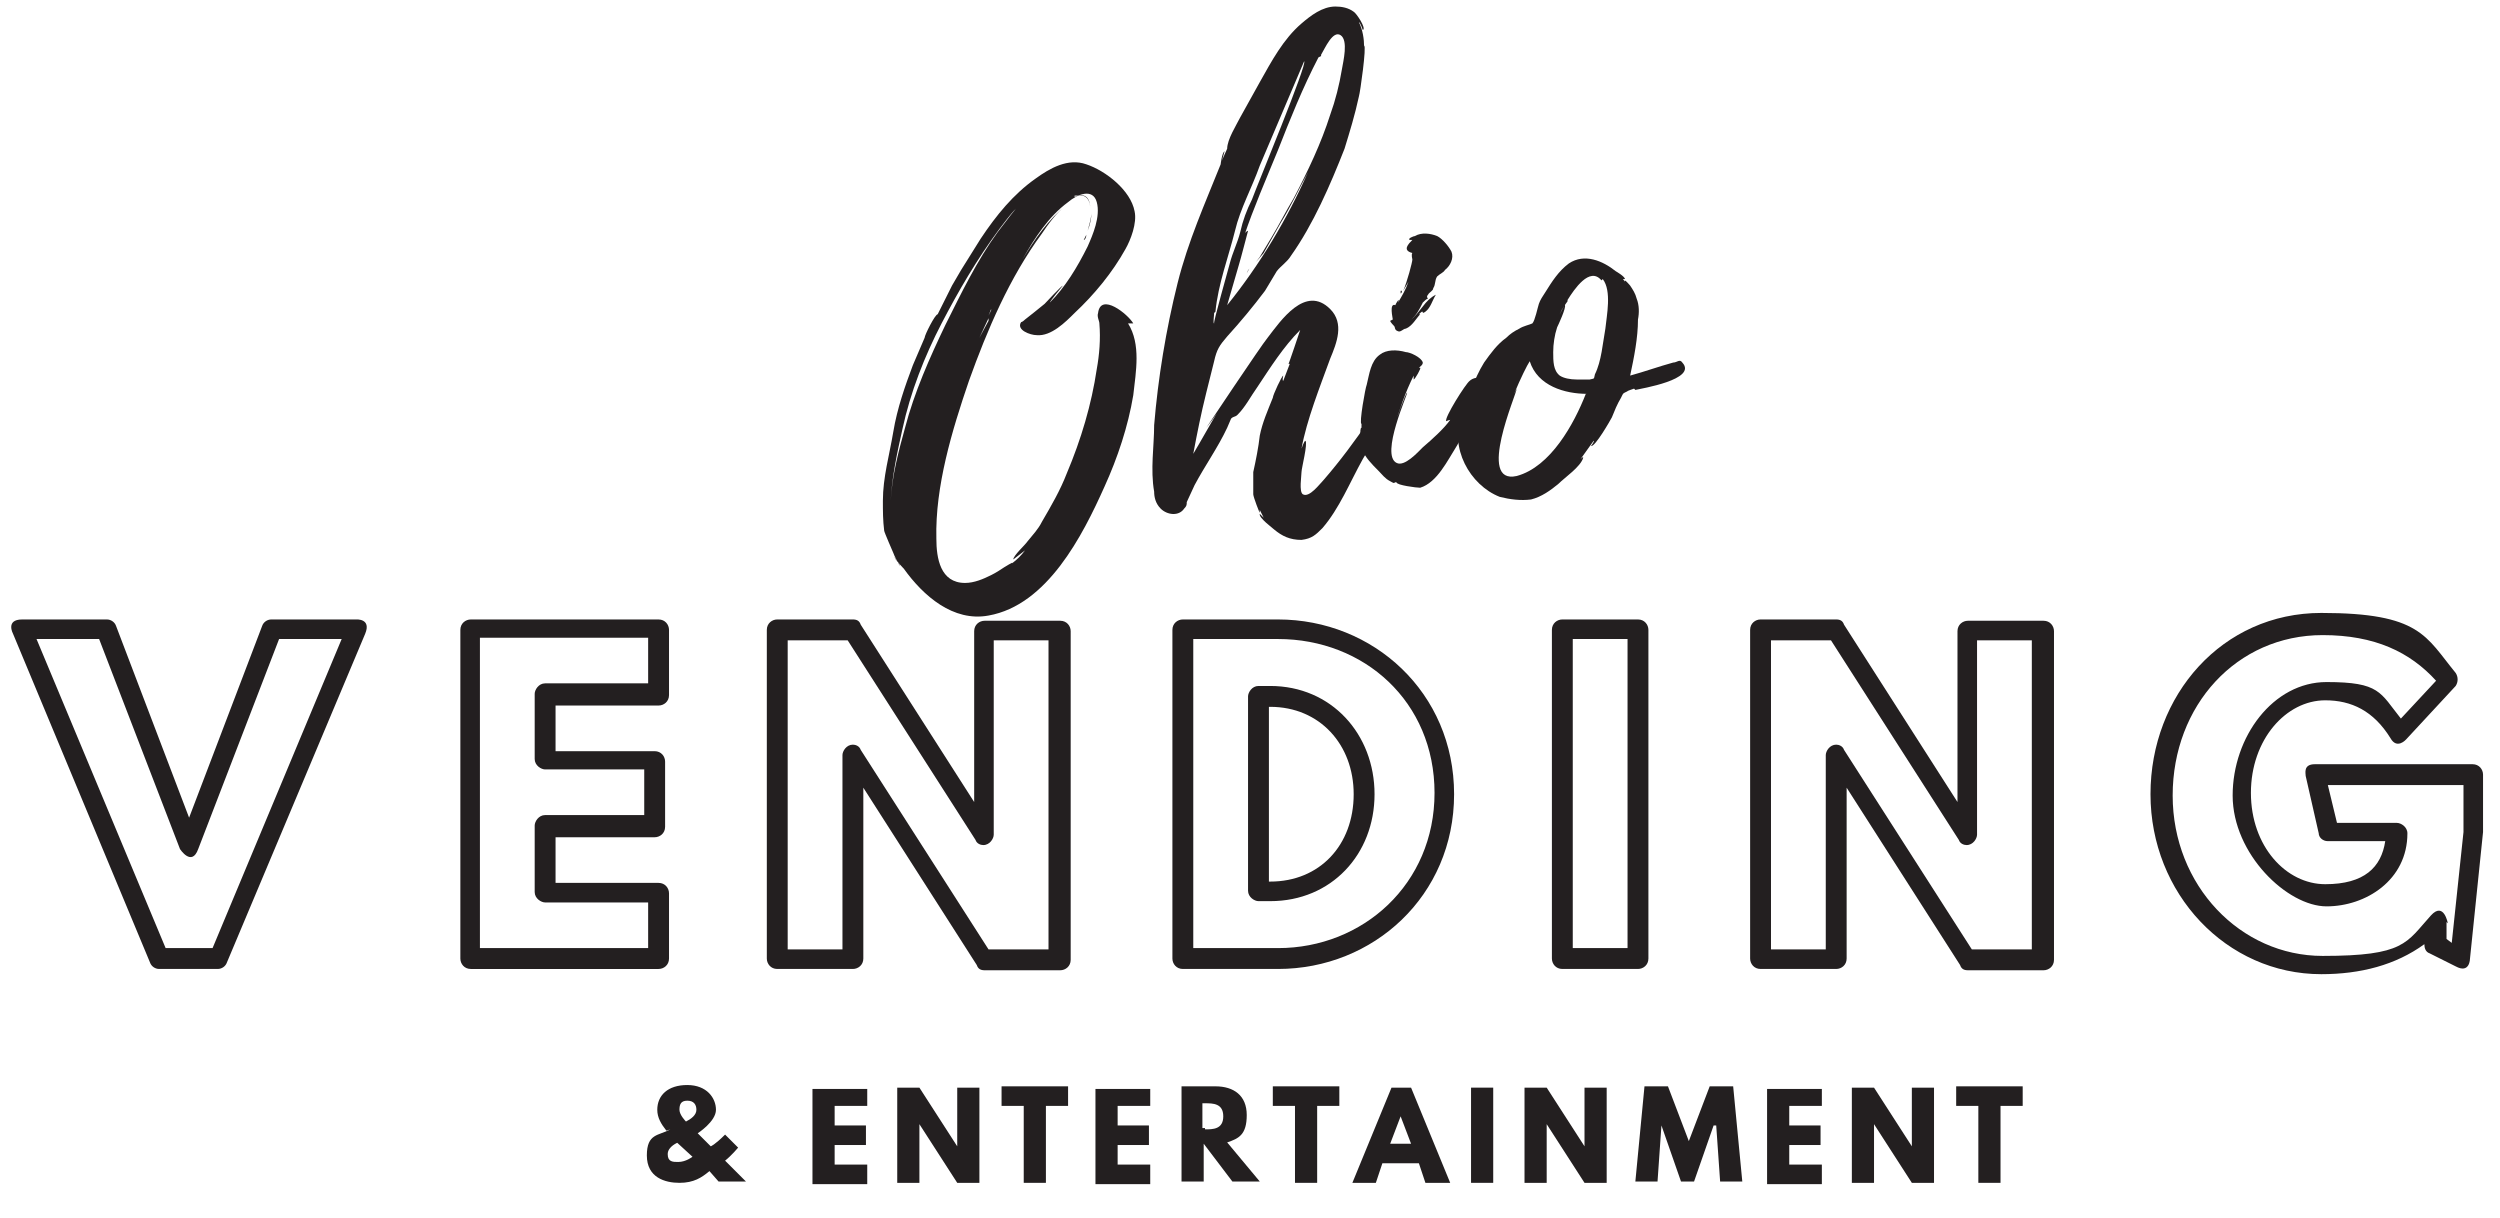
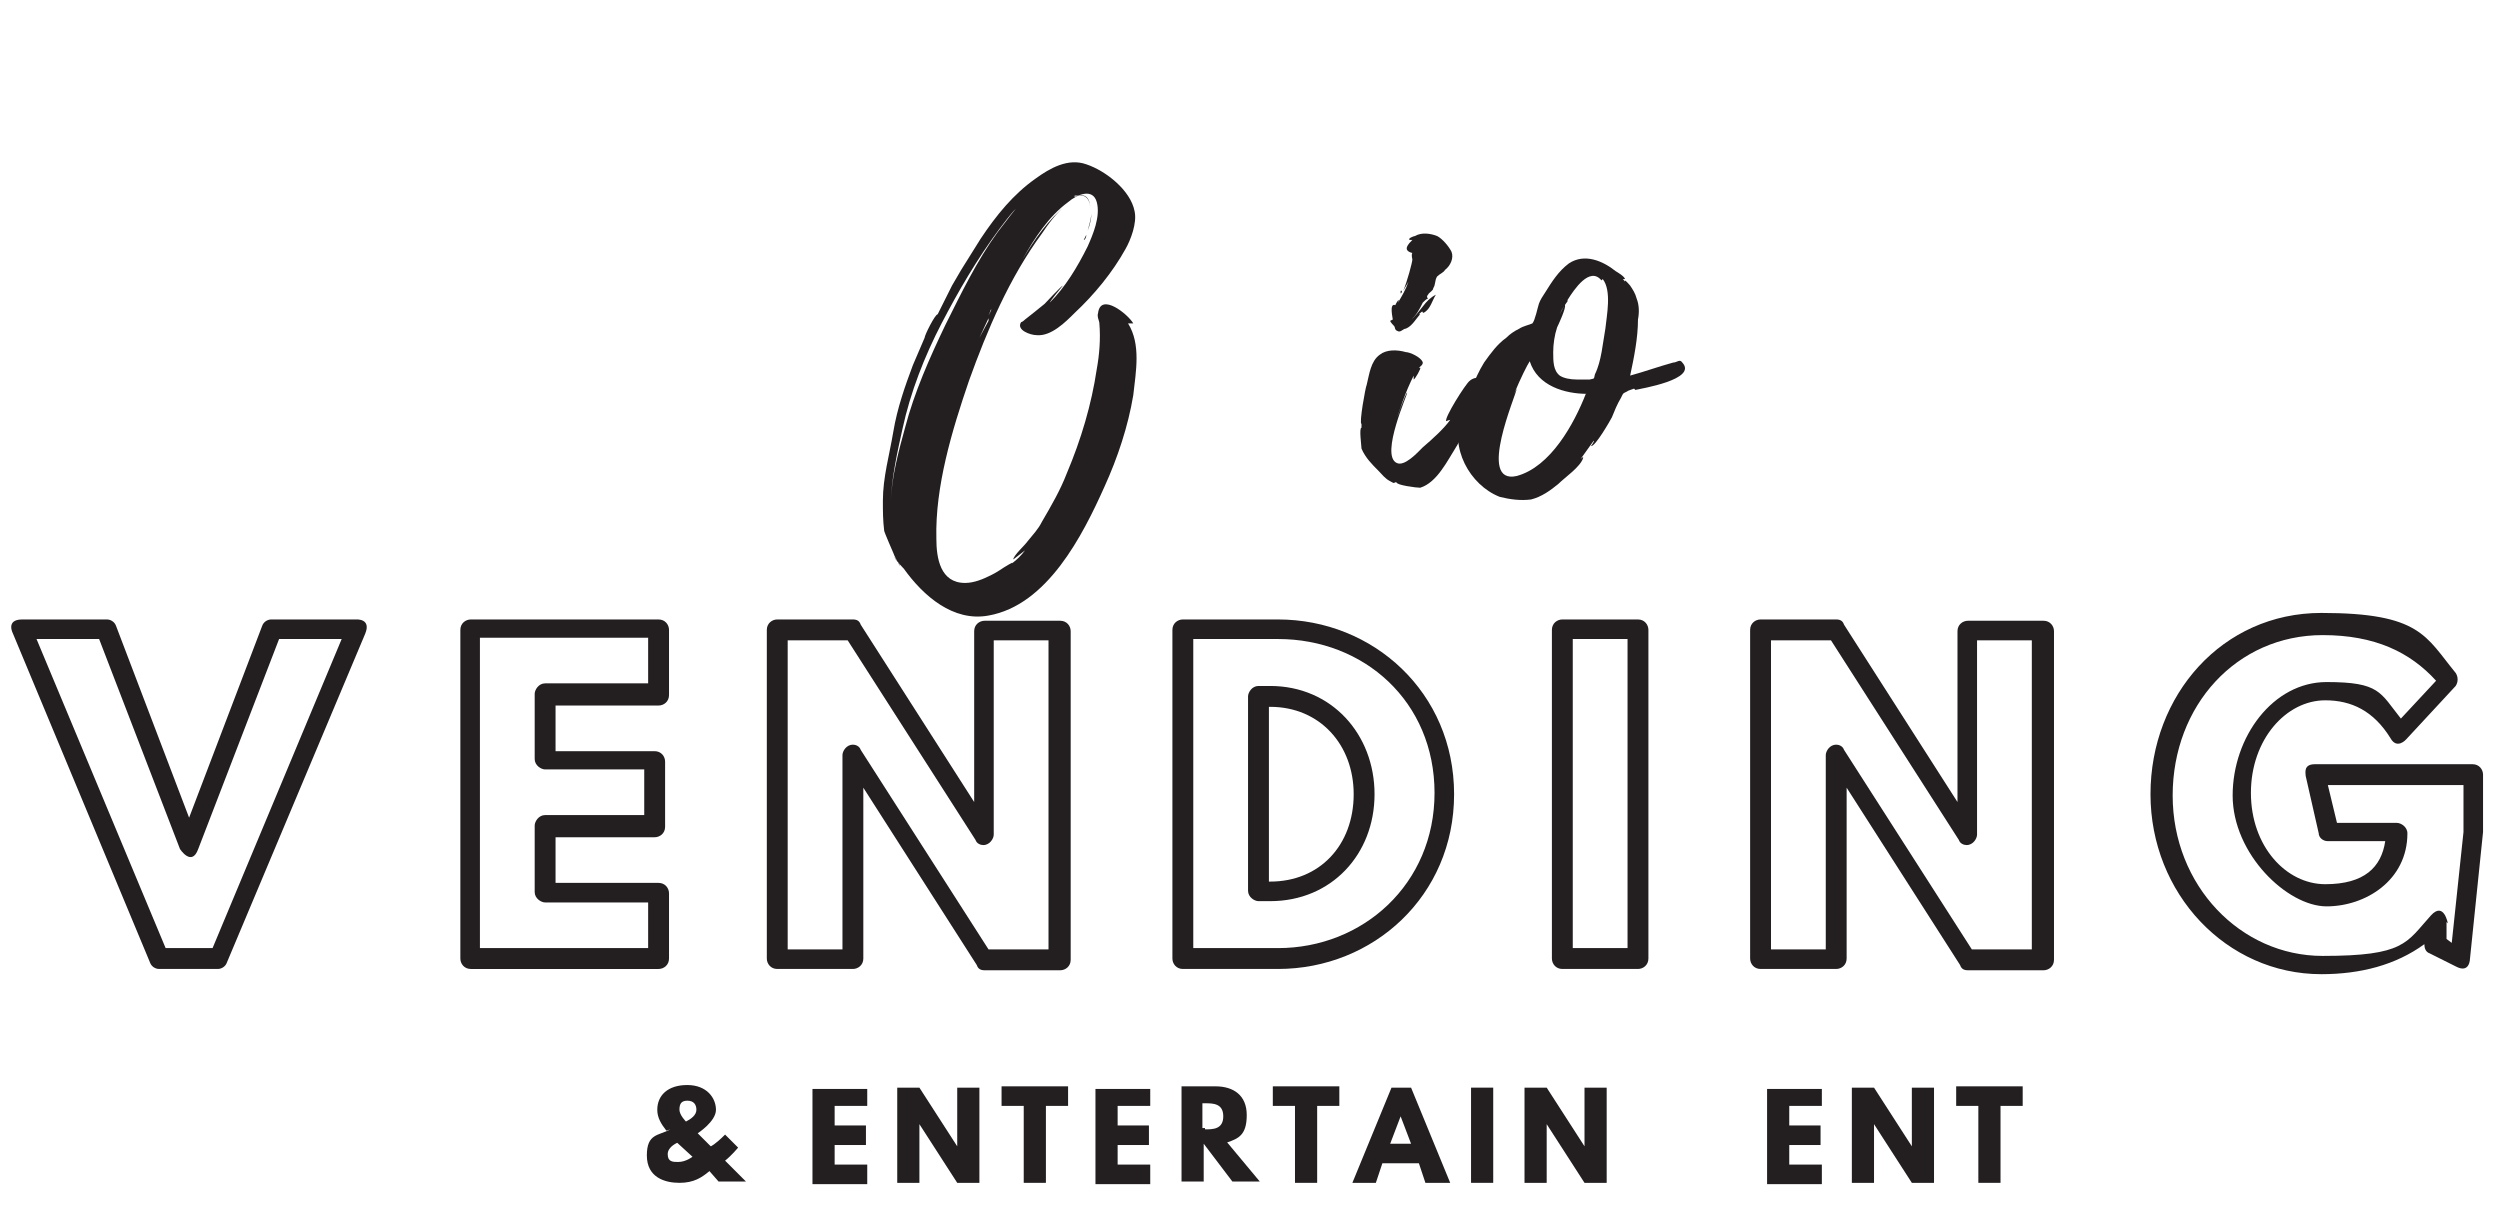
<svg xmlns="http://www.w3.org/2000/svg" id="Layer_1" version="1.1" viewBox="0 0 191.7 93.4">
  <defs>
    <style> .st0 { fill: #231f20; } </style>
  </defs>
  <image width="1290" height="349" transform="translate(-398 -16.7)" />
  <g>
    <path class="st0" d="M86.5,24.8c1,1.6.6,3.7.4,5.5-.4,2.4-1.2,4.8-2.2,7-1.7,3.8-4.4,9.1-8.9,9.9-2.7.5-5-1.5-6.5-3.6,0,0-.6-.6-.7-.9,0,.2.4.5.4.7-.2-.4-.4-.7-.5-1h0c0,0-.7-1.6-.7-1.7-.1-.8-.1-1.5-.1-2.3,0-1.8.5-3.5.8-5.3.3-1.8.9-3.5,1.5-5.1.3-.7.6-1.4.9-2.1,0-.2.8-1.8,1-1.8l-.2.4.9-1.8h0c.1-.2.3-.6.4-.8l.7-1.2c.5-.8,1-1.6,1.5-2.4,1.2-1.8,2.5-3.4,4.2-4.6,1.1-.8,2.5-1.6,3.9-1.1,1.5.5,3.4,2,3.7,3.6.2.9-.3,2.2-.7,2.9-1,1.8-2.4,3.5-3.9,4.9-.7.7-1.8,1.8-2.9,1.7-.5,0-1.6-.4-1.2-1,0,0,.1,0,.3-.2h0c0,0,1.4-1.1,1.5-1.2.1-.1,1.3-1.4,1.4-1.4,0,0-1,1.2-1,1.3,1.2-1.2,2.1-2.7,2.9-4.3.4-.9,1-2.3.7-3.4-.3-1.1-1.5-.6-2.2,0-1.5,1.1-2.6,2.8-3.5,4.4.9-1.5,2-3.1,3.4-4.2-.8.6-1.5,1.6-1.9,2.2-2.5,3.4-4.2,7.4-5.6,11.3-1.3,3.8-2.6,8.1-2.5,12.1,0,1.5.3,3.4,2.2,3.4.7,0,1.4-.3,2-.6.4-.2.7-.4,1-.6,0,0,.8-.5.6-.3.4-.3.7-.6,1-1,0,0-.9.7-.9.7,0-.3.9-1.1,1.1-1.4.4-.5.8-.9,1.1-1.5.7-1.2,1.4-2.4,1.9-3.7,1.1-2.6,1.9-5.3,2.3-8,.2-1.1.3-2.3.2-3.5,0-.2-.2-.5-.1-.8.2-1.6,2.3.1,2.7.8ZM72.5,24.9c1.2-2.4,2.4-4.9,4-7.1.4-.5.9-1.2,1.4-1.8-.5.5-.9,1.1-1.3,1.6-1.7,2.3-3.1,4.7-4.4,7.2-1.3,2.5-2.4,5.3-3,8.1-.4,1.8-.8,3.6-.9,5.5.1-1.9.6-3.8,1.1-5.6.7-2.7,1.9-5.4,3.1-7.9ZM74.9,26.2v-.2c.1,0,0,.2,0,.2ZM75.8,24.4s0,0,0,0l-.7,1.5.7-1.3v-.3c.1,0,0,0,0,0h0s0,0,0,0c0,0,0,0,0,.1ZM76,23.7l-.2.5h0s0,0,0,0l.2-.4ZM81.7,15.4h.1c0,0-.1,0-.1,0ZM82.4,15.1c.9-.4,1.2.2,1.2.9,0-.5-.2-1-.7-1-.2,0-.3,0-.5,0ZM83.1,18.4l.2-.4c0,.2-.1.4-.2.4ZM83.7,16.2c0,.5-.1,1-.3,1.5.1-.4.3-1,.3-1.5Z" />
-     <path class="st0" d="M106.9,29.9c.1,0-.7,2.2-.8,2.4-.5,1-1,1.9-1.6,2.9-1,1.8-1.8,3.8-3.1,5.3-.5.5-.8.8-1.6.9-.9,0-1.5-.3-2.1-.8-.1-.1-1.2-.9-1.1-1.2l.3.3c-.1-.2-.2-.4-.3-.6v.2c0,.1-.5-1.2-.5-1.4,0-.6,0-1.1,0-1.7.2-.9.4-1.9.5-2.8.2-1,.6-1.9,1-2.9,0-.2.7-1.7.8-1.7,0,0-.1.4,0,.4l.5-1.3h-.1c0,.1.9-2.6.9-2.6-1.3,1.3-2.3,2.9-3.3,4.4-.5.7-.9,1.5-1.5,2.1-.2.2-.3.1-.5.3-.1.2-.2.5-.3.7-.7,1.5-1.7,2.9-2.5,4.4l-.6,1.3c0,.2,0,.3-.2.5-.4.6-1.3.5-1.8,0-.4-.4-.5-.9-.5-1.3-.3-1.7,0-3.5,0-5.1.3-3.6.9-7.3,1.8-10.9.8-3.2,2.1-6.1,3.3-9.1,0,0,.1-.9.3-1,0,0-.2.7-.2.7l.4-.9s0,0,0,0c0-.7.7-1.8,1-2.4.5-.9,1-1.8,1.5-2.7.9-1.6,1.8-3.3,3.2-4.5.7-.6,1.6-1.3,2.6-1.3.5,0,1,.1,1.4.4.2.1,1,1.3.7,1.4,0,0-.2-.6-.3-.6.3.6.4,1.3.4,1.9,0,0,0-.1,0-.1.2,0-.3,3.6-.4,3.9-.3,1.4-.7,2.7-1.1,4-1.1,2.8-2.4,5.8-4.1,8.2-.3.5-.8.8-1.1,1.2-.3.5-.6,1-.9,1.5-.9,1.2-1.9,2.4-2.9,3.5-.6.7-.8,1-1,1.9-.2.8-.4,1.6-.6,2.4-.4,1.6-.7,3.1-1,4.7.6-1,1.2-2.1,1.8-3.1-.4.6-.8,1.1-.8,1.1,0,0,4.2-6.3,4.7-6.9,1-1.3,2.9-4.1,4.8-2.2,1.1,1.1.5,2.6,0,3.8-.8,2.2-1.8,4.7-2.2,6.9,0,0,.2-.6.3-.6.2.2-.3,2.1-.3,2.4,0,.3-.2,1.5.1,1.7.5.3,1.3-.8,1.6-1.1,1.3-1.5,2.4-3,3.5-4.6.4-.6.8-1.3,1.3-1.8.1-.1.3-.5.5-.5,0,0,.5.1.3.2ZM93.1,24c0,.2-.1.8,0,.8-.1,0,1.1-4.2,1.2-4.6.2-.8.6-1.6.8-2.4.2-.9.5-1.7.9-2.5.4-1.1,4.3-10.5,4-10.6,0,0-3.1,7.3-3.4,8-.6,1.7-1.5,3.3-1.9,5-.5,2-1.3,4.1-1.5,6.2h0ZM93.1,24s0,0,0,0c0,0,0,0,0,0ZM101.1,4.4c-1.2,2.3-2.2,4.8-3.1,7.1-.9,2.2-1.9,4.5-2.6,6.6,0-.2.2-.4.3-.4,0,0-.6,2.3-.7,2.6l-.9,3.1c2.5-3.1,4.6-6.6,6.2-10.2-.7,1.3-1.3,2.6-2.1,3.9l-1.3,2.3-.6.7.3-.4c.3-.5.6-1,.9-1.5.6-1,1.1-2,1.7-3,1.1-2.1,2.1-4.2,2.8-6.4.4-1.1.7-2.3.9-3.5.1-.6.5-2.2-.1-2.6s-1.2,1-1.5,1.5c0,0,0,0,0,.1h0s0,0,0,0h0c0,0,0,0,0,0ZM95.8,20.6c-.1.1-.2.3-.2.4,0-.1.1-.2.2-.4ZM101.1,4.3h0s0,0,0,0h0Z" />
    <path class="st0" d="M113.4,31.2c-.6,1-1.1,2-1.7,3-.7,1.1-1.5,2.8-2.8,3.2-.3,0-1.8-.2-1.8-.4h0c-.3-.1,0,.2-.5-.1-.4-.2-.6-.5-.9-.8-.5-.5-1-1-1.3-1.7,0-.2-.2-1.6,0-1.6,0,0,0,.2,0,.2v-.7c0,0,0,.1,0,.2-.2,0,.3-2.8.4-3,.2-.8.3-1.8,1-2.3.5-.4,1.3-.4,2-.2.3,0,1.2.4,1.3.8,0,.2-.2.3-.3.4,0,0,.1,0,.1,0,.1,0-.4.9-.5.9,0,0,0-.2,0-.3-.6,1.2-1.1,2.6-1.5,4,.1-.5.9-2.7,1-2.7.1,0-2.1,4.8-.8,5.4.6.3,1.6-.8,2-1.2.7-.6,1.6-1.4,2.1-2.1,0,0-.1,0-.3.1-.2-.2,1.5-2.9,1.8-3.1.2-.2.8-.4.9,0,.2.7-.4,1.6-.7,2.1ZM106.8,24.5c0-.1-.3-1.3.2-1.1,0-.1.4-.7.2-.2.3-.5.6-1,.8-1.6l-.4.7c.3-.7.7-2.2.7-2.4,0,0-.1-.4,0-.5-.8-.2-.3-.7,0-1,0,0-.1,0-.2,0-.2-.1.3-.3.4-.3.5-.3,1.2-.2,1.7,0,.4.2.9.8,1.1,1.2.2.5-.1,1.1-.5,1.4-.1.2-.4.3-.6.5-.2.3-.1.6-.3.9,0,.2-.3.3-.4.5-.1.1-.1.2,0,.3-.1,0-.3.2-.4.3-.3.6-.5,1-1,1.4.4-.3.6-.6,1-1.1.3-.4.6-.7,1-.9-.3.5-.4,1-.8,1.3-.4.3,0-.3-.5.2,0,0,.2,0,.1,0-.3.3-.6.9-1.1,1.1-.2,0-.4.3-.6.2-.3-.1-.2-.3-.3-.4,0,0-.3-.3-.3-.4ZM107,23.3s0,0,0,0t0,0s0,0,0,0ZM107.1,33.9v.3s0-.2,0-.2h0q0-.1,0,0ZM107.5,22.3c0,.2-.1.2-.1.2v-.2Z" />
    <path class="st0" d="M125.3,29.8c0,0-.6.2-.5.2-.4.2-.3.1-.5.5-.3.5-.5,1-.7,1.5-.1.2-1.3,2.3-1.6,2.2,0,0,.3-.4.2-.4l-1,1.4c.1-.1.2-.2.2-.1-.2.7-1.4,1.5-1.9,2-.6.5-1.3,1-2.1,1.2-.8.1-1.6,0-2.4-.2-2.3-.9-3.9-3.8-2.9-6.3.5-1.3.9-2.7,1.7-4,.5-.7,1-1.4,1.7-1.9.3-.3.6-.5,1-.7.3-.2.8-.3,1-.4.2-.2.4-1.2.5-1.5.1-.3.3-.6.5-.9.5-.8,1-1.6,1.8-2.2,1.2-.8,2.6-.2,3.6.6,0,0,.7.4.7.6h-.2c0-.1.2.2.2.2h0c-.1-.3.4.3.4.3.2.3.4.6.5,1,.2.5.2,1.1.1,1.6,0,1.4-.3,2.9-.6,4.3,1.1-.3,2.2-.7,3.3-1,.3,0,.5-.3.7,0,0,0,0,0,0,0,1.2,1.3-3.2,2-3.6,2.1ZM121.7,30.2c-1.7,0-3.8-.6-4.4-2.5-.2.3-.7,1.3-1.2,2.5l.2-.4c0,.4-3.1,7.4,0,6.7h0c2.6-.7,4.4-4,5.3-6.3ZM122.8,21.5c-.9-1.1-2.1.7-2.6,1.5,0,0,0,0,0,0h0c0,0,0,0,0,0,0,0,0,.1,0,.1-.2.3-.4.5-.6,1,0,0,.4-.8.4-.7.1.2-.5,1.5-.6,1.7-.2.6-.3,1.3-.3,1.9,0,.7,0,1.4.5,1.8.3.2.8.3,1.3.3.2,0,.7,0,1,0,.4-.1.3,0,.4-.4.5-1,.6-2.4.8-3.5.1-1,.5-2.9-.2-3.8ZM120.1,23h0s0,0,0,0Z" />
  </g>
  <g>
    <path class="st0" d="M1,48.6s-.6-1.1.7-1.1h6.5c.3,0,.6.2.7.5l5.6,14.7,5.6-14.7c.1-.3.4-.5.7-.5h6.5s1.2-.1.7,1.1l-10.6,25.2c-.1.3-.4.5-.7.5h-4.5c-.3,0-.6-.2-.7-.5L1,48.6ZM16.3,72.7l9.9-23.7h-4.8l-6.2,16.1c-.5,1.4-1.4,0-1.4,0l-6.2-16.1H2.8l9.9,23.7h3.5Z" />
    <path class="st0" d="M51.3,53.3c0,.5-.4.8-.8.8h-7.9v3.5h7.6c.5,0,.8.4.8.8v5c0,.5-.4.8-.8.8h-7.6v3.5h7.9c.5,0,.8.4.8.8v5c0,.5-.4.8-.8.8h-14.4c-.5,0-.8-.4-.8-.8v-25.2c0-.5.4-.8.8-.8h14.4c.5,0,.8.4.8.8v5ZM36.8,49v23.7h12.9v-3.5h-7.9c-.3,0-.8-.3-.8-.8v-5.1c0-.3.3-.8.8-.8h7.6v-3.5h-7.6c-.3,0-.8-.3-.8-.8v-5c0-.3.3-.8.8-.8h7.9v-3.5h-12.9Z" />
    <path class="st0" d="M66.2,73.5c0,.5-.4.8-.8.8h-5.8c-.5,0-.8-.4-.8-.8v-25.2c0-.5.4-.8.8-.8h5.8c.3,0,.5.1.6.4l8.7,13.6v-13.1c0-.5.4-.8.8-.8h5.8c.5,0,.8.4.8.8v25.2c0,.5-.4.8-.8.8h-5.8c-.3,0-.5-.1-.6-.4l-8.7-13.6v13.1ZM65.4,57.1h0c.2,0,.5.1.6.4l9.8,15.3h4.6v-23.7h-4.2v14.9c0,.3-.3.8-.8.8h0c-.2,0-.5-.1-.6-.4l-9.8-15.3h-4.6v23.7h4.2v-14.9c0-.3.3-.8.8-.8Z" />
    <path class="st0" d="M98,47.5c7.3,0,13.5,5.6,13.5,13.4s-6.2,13.4-13.5,13.4h-7.3c-.5,0-.8-.4-.8-.8v-25.2c0-.5.4-.8.8-.8h7.3ZM91.5,72.7h6.5c6.5,0,12-4.9,12-11.9s-5.4-11.8-12-11.8h-6.5v23.7ZM95.7,68.4v-15c0-.3.3-.8.8-.8h.9c4.7,0,8,3.7,8,8.3,0,4.6-3.3,8.2-8,8.2h-.9c-.3,0-.8-.3-.8-.8ZM97.4,67.6c3.8,0,6.4-2.8,6.4-6.7,0-3.8-2.6-6.7-6.4-6.7h-.1v13.4h.1Z" />
    <path class="st0" d="M126.4,73.5c0,.5-.4.8-.8.8h-5.8c-.5,0-.8-.4-.8-.8v-25.2c0-.5.4-.8.8-.8h5.8c.5,0,.8.4.8.8v25.2ZM120.6,49v23.7h4.2v-23.7h-4.2Z" />
    <path class="st0" d="M141.6,73.5c0,.5-.4.8-.8.8h-5.8c-.5,0-.8-.4-.8-.8v-25.2c0-.5.4-.8.8-.8h5.8c.3,0,.5.1.6.4l8.7,13.6v-13.1c0-.5.4-.8.8-.8h5.8c.5,0,.8.4.8.8v25.2c0,.5-.4.8-.8.8h-5.8c-.3,0-.5-.1-.6-.4l-8.7-13.6v13.1ZM140.8,57.1h0c.2,0,.5.1.6.4l9.8,15.3h4.6v-23.7h-4.2v14.9c0,.3-.3.8-.8.8h0c-.2,0-.5-.1-.6-.4l-9.8-15.3h-4.6v23.7h4.2v-14.9c0-.3.3-.8.8-.8Z" />
    <path class="st0" d="M178,74.7c-7.3,0-13.1-6.2-13.1-13.8s5.5-13.9,13.1-13.9,8,1.8,10.3,4.6c.2.3.2.7,0,1l-3.8,4.1c0,0-.7.8-1.2-.1-1.3-2.1-3-2.9-5-2.9-3,0-5.7,3-5.7,7.1s2.7,7,5.7,7,4.3-1.3,4.6-3.3h-4.4c-.4,0-.7-.3-.7-.6l-1-4.4c0-.2-.2-.9.7-.9h12.1c.5,0,.8.4.8.8v4.4s0,0,0,0l-1,9.7s0,1.2-1.1.6l-2-1c-.3-.1-.4-.4-.4-.7-2.2,1.6-4.9,2.3-7.9,2.3ZM187.6,70.7v1.3c0,0,.4.3.4.3l.9-8.5v-3.6h-10.4l.7,2.9h4.6c.3,0,.8.3.8.8,0,3.6-3.2,5.6-6.2,5.6s-7.2-4-7.2-8.5,3.1-8.7,7.2-8.7,4.1.8,5.7,2.8l2.7-2.9c-2-2.2-4.7-3.5-8.7-3.5-6.6,0-11.5,5.4-11.5,12.3s5.2,12.3,11.5,12.3,6.4-1,8.3-3.1c1-1.1,1.3.6,1.3.6Z" />
  </g>
  <g>
    <path class="st0" d="M51.1,86.7c-.4-.5-.7-1-.7-1.6,0-1.1.8-1.9,2.3-1.9s2.2,1,2.2,1.9-1.4,1.8-1.4,1.8l1,1s.3-.1,1.1-.9l1,1s-.5.6-1,1l1.6,1.6h-2.1l-.7-.8c-.6.5-1.2.9-2.3.9s-2.5-.4-2.5-2.1.9-1.5,1.8-2ZM52,87.6s-.8.3-.8.9.4.6.8.6c.6,0,1.1-.4,1.1-.4l-1.2-1.1ZM52.1,85.1c0,.4.5.9.5.9.4-.2.8-.5.8-.9s-.2-.7-.7-.7-.6.3-.6.7Z" />
    <path class="st0" d="M66.5,84.8h-2.5v1.5h2.4v1.5h-2.4v1.5h2.5v1.5h-4.2v-7.3h4.2v1.5Z" />
    <path class="st0" d="M70.5,90.7h-1.7v-7.3h1.7l2.9,4.5h0v-4.5h1.7v7.3h-1.7l-2.9-4.5h0v4.5Z" />
    <path class="st0" d="M76.8,83.3h5.1v1.5h-1.7v5.9h-1.7v-5.9h-1.7v-1.5Z" />
    <path class="st0" d="M88.2,84.8h-2.5v1.5h2.4v1.5h-2.4v1.5h2.5v1.5h-4.2v-7.3h4.2v1.5Z" />
    <path class="st0" d="M93.2,83.3c1.4,0,2.4.7,2.4,2.2s-.6,1.8-1.5,2.1l2.5,3h-2.1l-2.2-2.9v2.9h-1.7v-7.3h2.6ZM92.4,86.6c.6,0,1.4,0,1.4-1s-.8-1-1.4-1h-.2v1.9h.2Z" />
    <path class="st0" d="M97.6,83.3h5.1v1.5h-1.7v5.9h-1.7v-5.9h-1.7v-1.5Z" />
    <path class="st0" d="M111.1,90.7h-1.8l-.5-1.5h-2.8l-.5,1.5h-1.8l3-7.3h1.5l3,7.3ZM107.4,85.6h0l-.8,2.1h1.6l-.8-2.1Z" />
    <path class="st0" d="M114.5,90.7h-1.7v-7.3h1.7v7.3Z" />
    <path class="st0" d="M118.6,90.7h-1.7v-7.3h1.7l2.9,4.5h0v-4.5h1.7v7.3h-1.7l-2.9-4.5h0v4.5Z" />
-     <path class="st0" d="M131.4,86.3h0l-1.5,4.3h-1l-1.5-4.3h0l-.3,4.3h-1.7l.7-7.3h1.8l1.6,4.2,1.6-4.2h1.8l.7,7.3h-1.7l-.3-4.3Z" />
    <path class="st0" d="M139.7,84.8h-2.5v1.5h2.4v1.5h-2.4v1.5h2.5v1.5h-4.2v-7.3h4.2v1.5Z" />
    <path class="st0" d="M143.7,90.7h-1.7v-7.3h1.7l2.9,4.5h0v-4.5h1.7v7.3h-1.7l-2.9-4.5h0v4.5Z" />
    <path class="st0" d="M150,83.3h5.1v1.5h-1.7v5.9h-1.7v-5.9h-1.7v-1.5Z" />
  </g>
</svg>